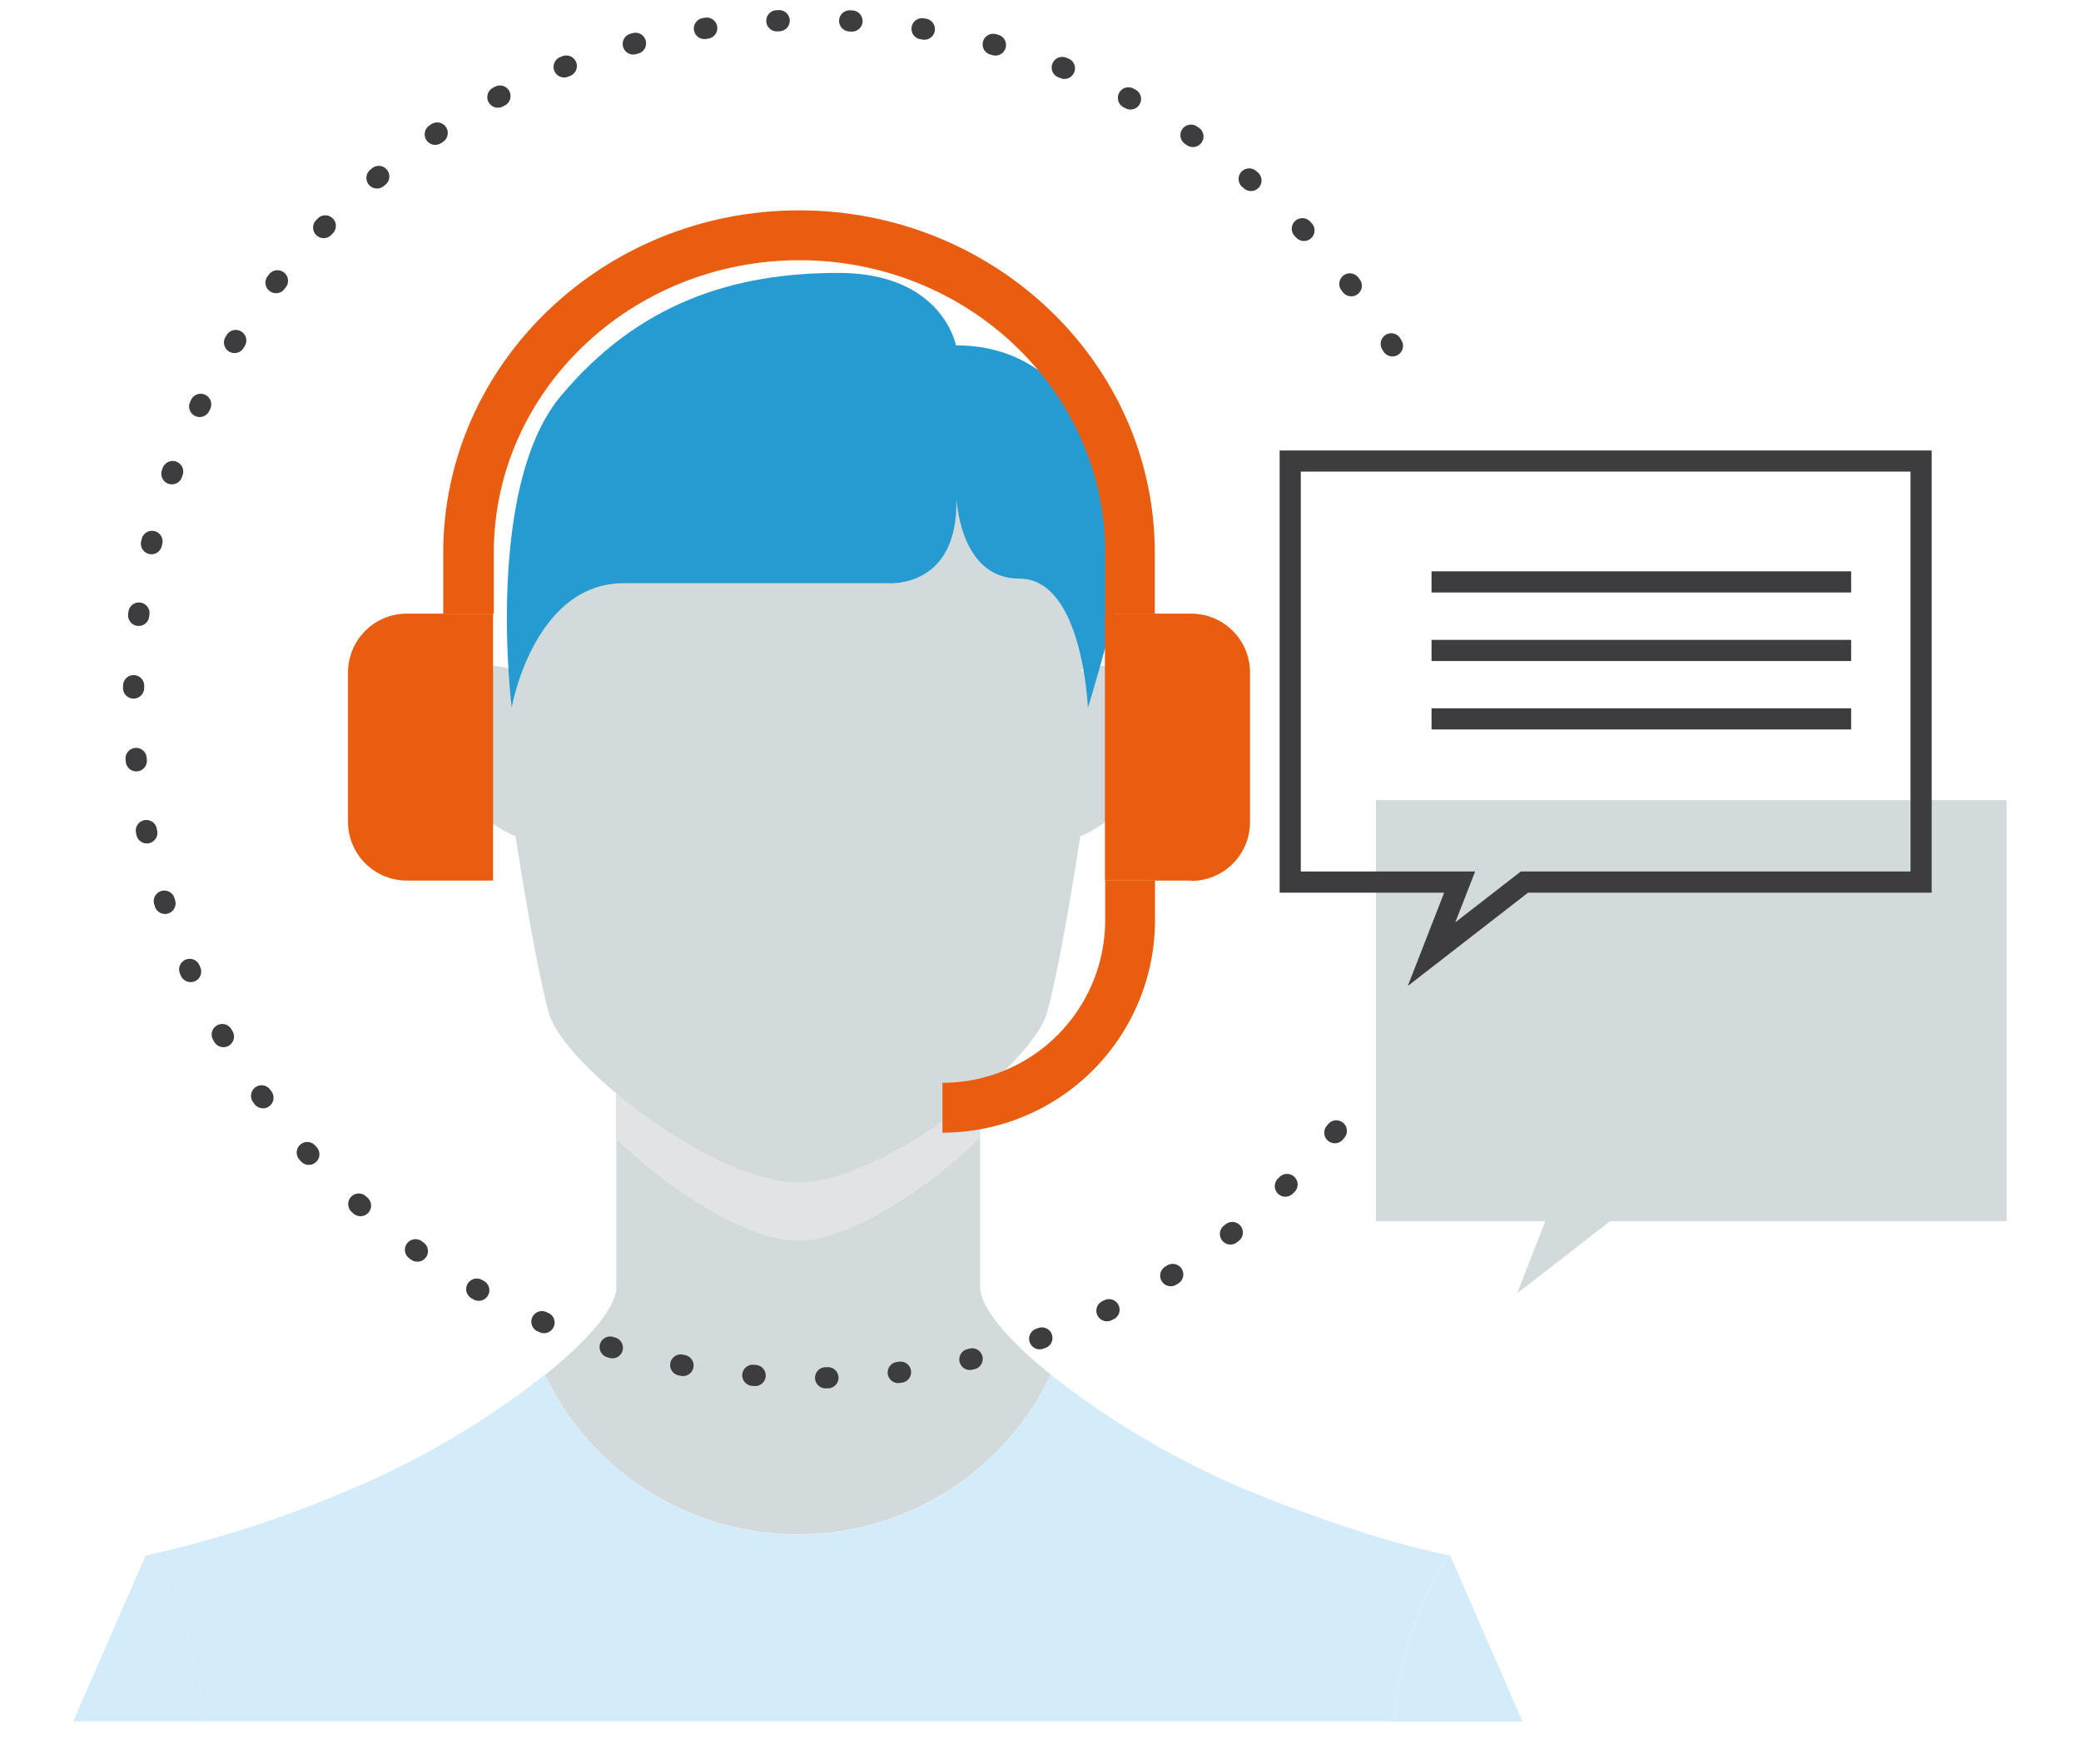
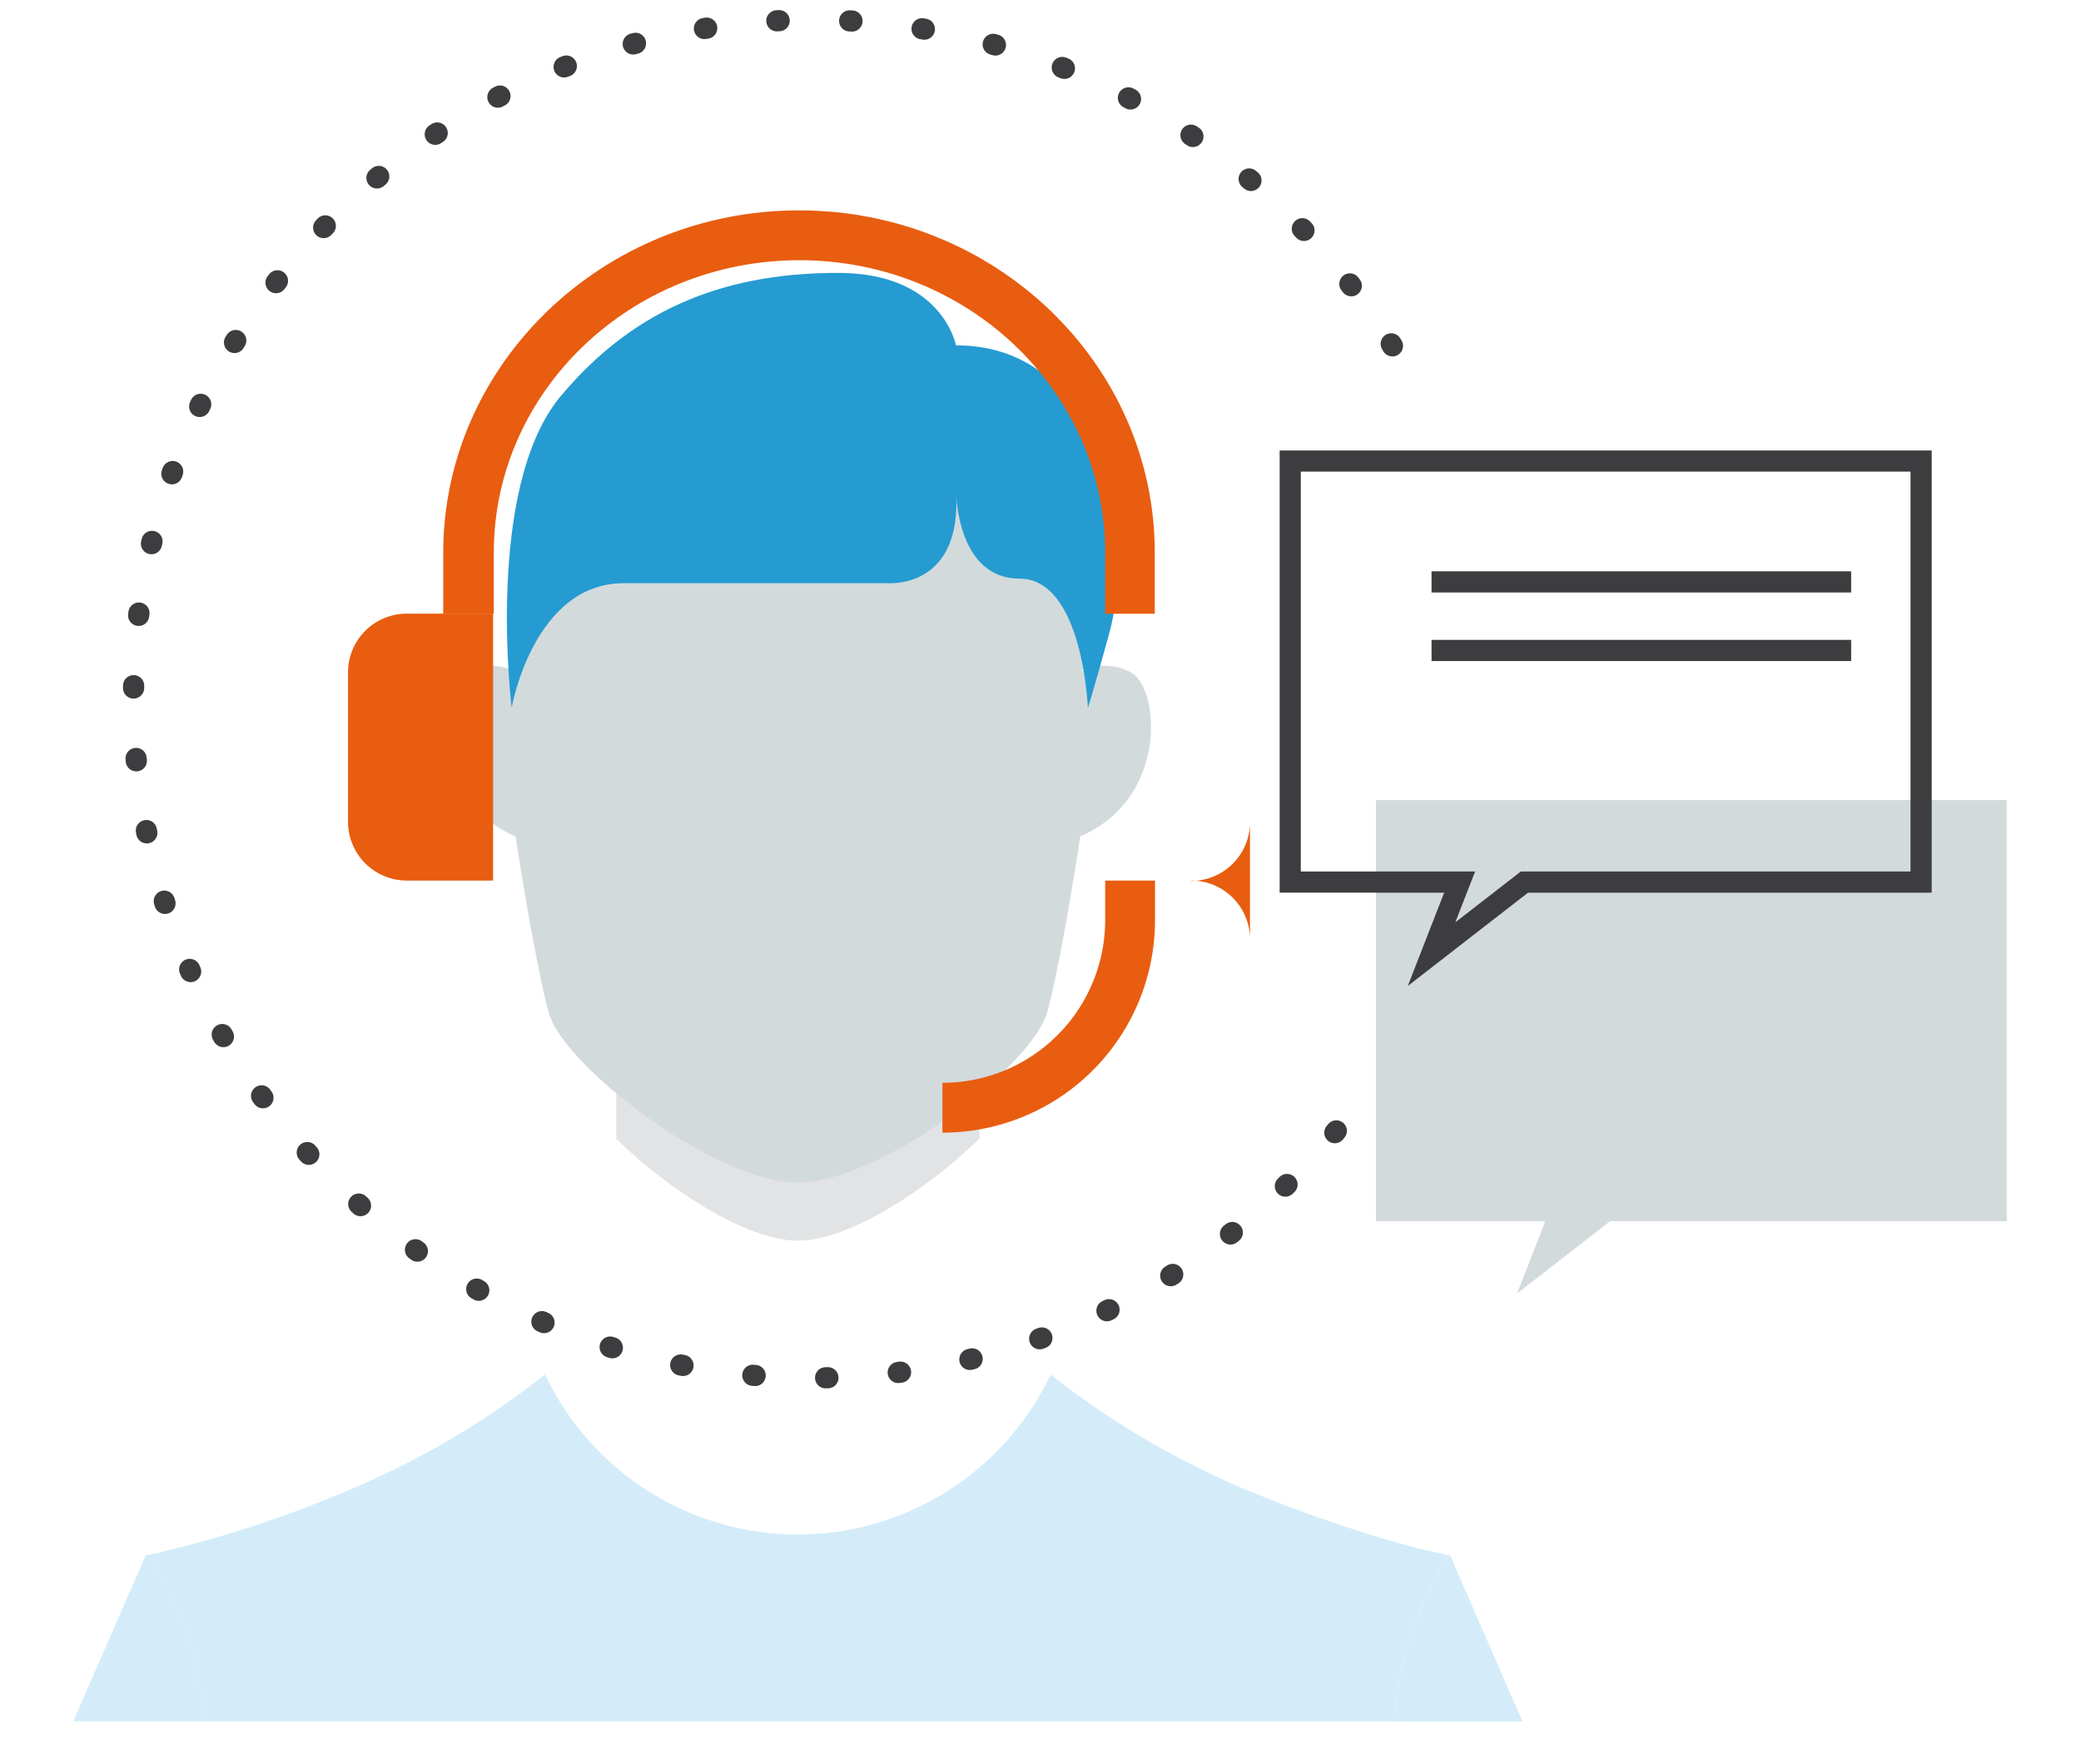
<svg xmlns="http://www.w3.org/2000/svg" width="177" height="150" viewBox="0 0 177 150">
  <title>4iG_icn_150px_portfolio_managed</title>
  <g style="isolation: isolate">
    <g id="Layer_2" data-name="Layer 2">
      <g id="Layer_1-2" data-name="Layer 1">
        <g>
          <g>
            <g>
              <path d="M12.39,132.28,6.23,146.4H17.35a29.85,29.85,0,0,0-4.64-14.17Z" style="fill: #d4ecf9" />
              <path d="M123.34,132.28l-.13,0a29.85,29.85,0,0,0-4.61,14.14h10.9Z" style="fill: #d4ecf9" />
              <path d="M106.15,126.77a71.58,71.58,0,0,1-16.79-9.87,23.79,23.79,0,0,1-43,0,71.38,71.38,0,0,1-16.79,9.87,97.75,97.75,0,0,1-16.87,5.46,29.85,29.85,0,0,1,4.64,14.17H118.6a29.85,29.85,0,0,1,4.61-14.14C122.29,132.09,116.27,130.89,106.15,126.77Z" style="fill: #d4ecf9" />
            </g>
-             <path d="M67.87,130.49A23.78,23.78,0,0,0,89.36,116.9c-3.64-2.94-6-5.72-6-7.45V91H52.42v18.48c0,1.73-2.4,4.51-6.05,7.45A23.79,23.79,0,0,0,67.87,130.49Z" style="fill: #d3dadc" />
            <path d="M83.31,96.83V91H52.42v5.86c4.38,4.29,11.1,8.66,15.45,8.66S78.93,101.12,83.31,96.83Z" style="fill: #e2e3e4;mix-blend-mode: multiply" />
            <polygon points="170.68 68.05 117.03 68.05 117.03 103.86 131.43 103.86 129.04 110 136.95 103.86 170.68 103.86 170.68 68.05" style="fill: #d3dadc" />
            <path d="M113.66,96.18a57.75,57.75,0,1,1,6.21-64.27" style="fill: none;stroke: #3d3d3f;stroke-linecap: round;stroke-miterlimit: 10;stroke-width: 1.8px;stroke-dasharray: 0.197,6" />
            <path d="M91.88,57.13a4.58,4.58,0,0,1,4.19,0c2.57,1.09,3.42,10.76-4.19,14,0,0-1.55,10.34-2.8,14.93s-14.15,14.51-21.21,14.51-20-9.92-21.22-14.51-2.8-14.93-2.8-14.93c-7.61-3.26-6.76-12.93-4.19-14a4.58,4.58,0,0,1,4.19,0c0-4.32.22-5.77,3.32-9,3.39-3.54,7.37-6.77,12.08-8.33,4.1-1.37,8.36-1.44,12.61-2,2.64-.34,6.21-.9,8.89-.08a17.19,17.19,0,0,1,10,9.31C91.25,48.13,93.24,56.23,91.88,57.13Z" style="fill: #d3dadc" />
            <path d="M43.52,60.18S45.38,49.6,53.06,49.6H75.49s6.41.57,5.82-7.9c0,0,0,7.51,5.4,7.51s5.82,11,5.82,11h0S93,58.77,94.31,54c2.19-7.6.08-24.63-13-24.63,0,0-1.14-6.16-10-6.16s-17,2.5-23.7,10.58C41.21,41.63,43.52,60.18,43.52,60.18Z" style="fill: #259bd2" />
            <polygon points="163.4 39.21 109.74 39.21 109.74 75.02 124.15 75.02 121.76 81.15 129.66 75.02 163.4 75.02 163.4 39.21" style="fill: none;stroke: #3d3d3f;stroke-miterlimit: 10;stroke-width: 1.8px" />
            <g>
              <line x1="121.76" y1="49.49" x2="157.45" y2="49.49" style="fill: none;stroke: #3d3d3f;stroke-miterlimit: 10;stroke-width: 1.8px" />
              <line x1="121.76" y1="55.32" x2="157.45" y2="55.32" style="fill: none;stroke: #3d3d3f;stroke-miterlimit: 10;stroke-width: 1.8px" />
-               <line x1="121.76" y1="61.14" x2="157.45" y2="61.14" style="fill: none;stroke: #3d3d3f;stroke-miterlimit: 10;stroke-width: 1.8px" />
            </g>
            <g>
              <path d="M34.6,52.19h7.34a0,0,0,0,1,0,0v22.7a0,0,0,0,1,0,0H34.6a5,5,0,0,1-5-5V57.16A5,5,0,0,1,34.6,52.19Z" style="fill: #e85d10" />
-               <path d="M98.94,52.19h7.34a0,0,0,0,1,0,0v22.7a0,0,0,0,1,0,0H98.94a5,5,0,0,1-5-5V57.16a5,5,0,0,1,5-5Z" transform="translate(200.26 127.08) rotate(-180)" style="fill: #e85d10" />
+               <path d="M98.94,52.19h7.34a0,0,0,0,1,0,0a0,0,0,0,1,0,0H98.94a5,5,0,0,1-5-5V57.16a5,5,0,0,1,5-5Z" transform="translate(200.26 127.08) rotate(-180)" style="fill: #e85d10" />
              <path d="M42,52.19H37.7V47c0-16,13.58-29.11,30.26-29.11S98.22,30.94,98.22,47v5.2H94V47c0-13.71-11.67-24.87-26-24.87S42,33.28,42,47Z" style="fill: #e85d10" />
              <path d="M80.16,96.33V92.09A13.84,13.84,0,0,0,94,78.27V74.89h4.24v3.38A18.08,18.08,0,0,1,80.16,96.33Z" style="fill: #e85d10" />
            </g>
          </g>
          <rect width="177" height="150" style="fill: none;opacity: 0.2" />
        </g>
      </g>
    </g>
  </g>
</svg>